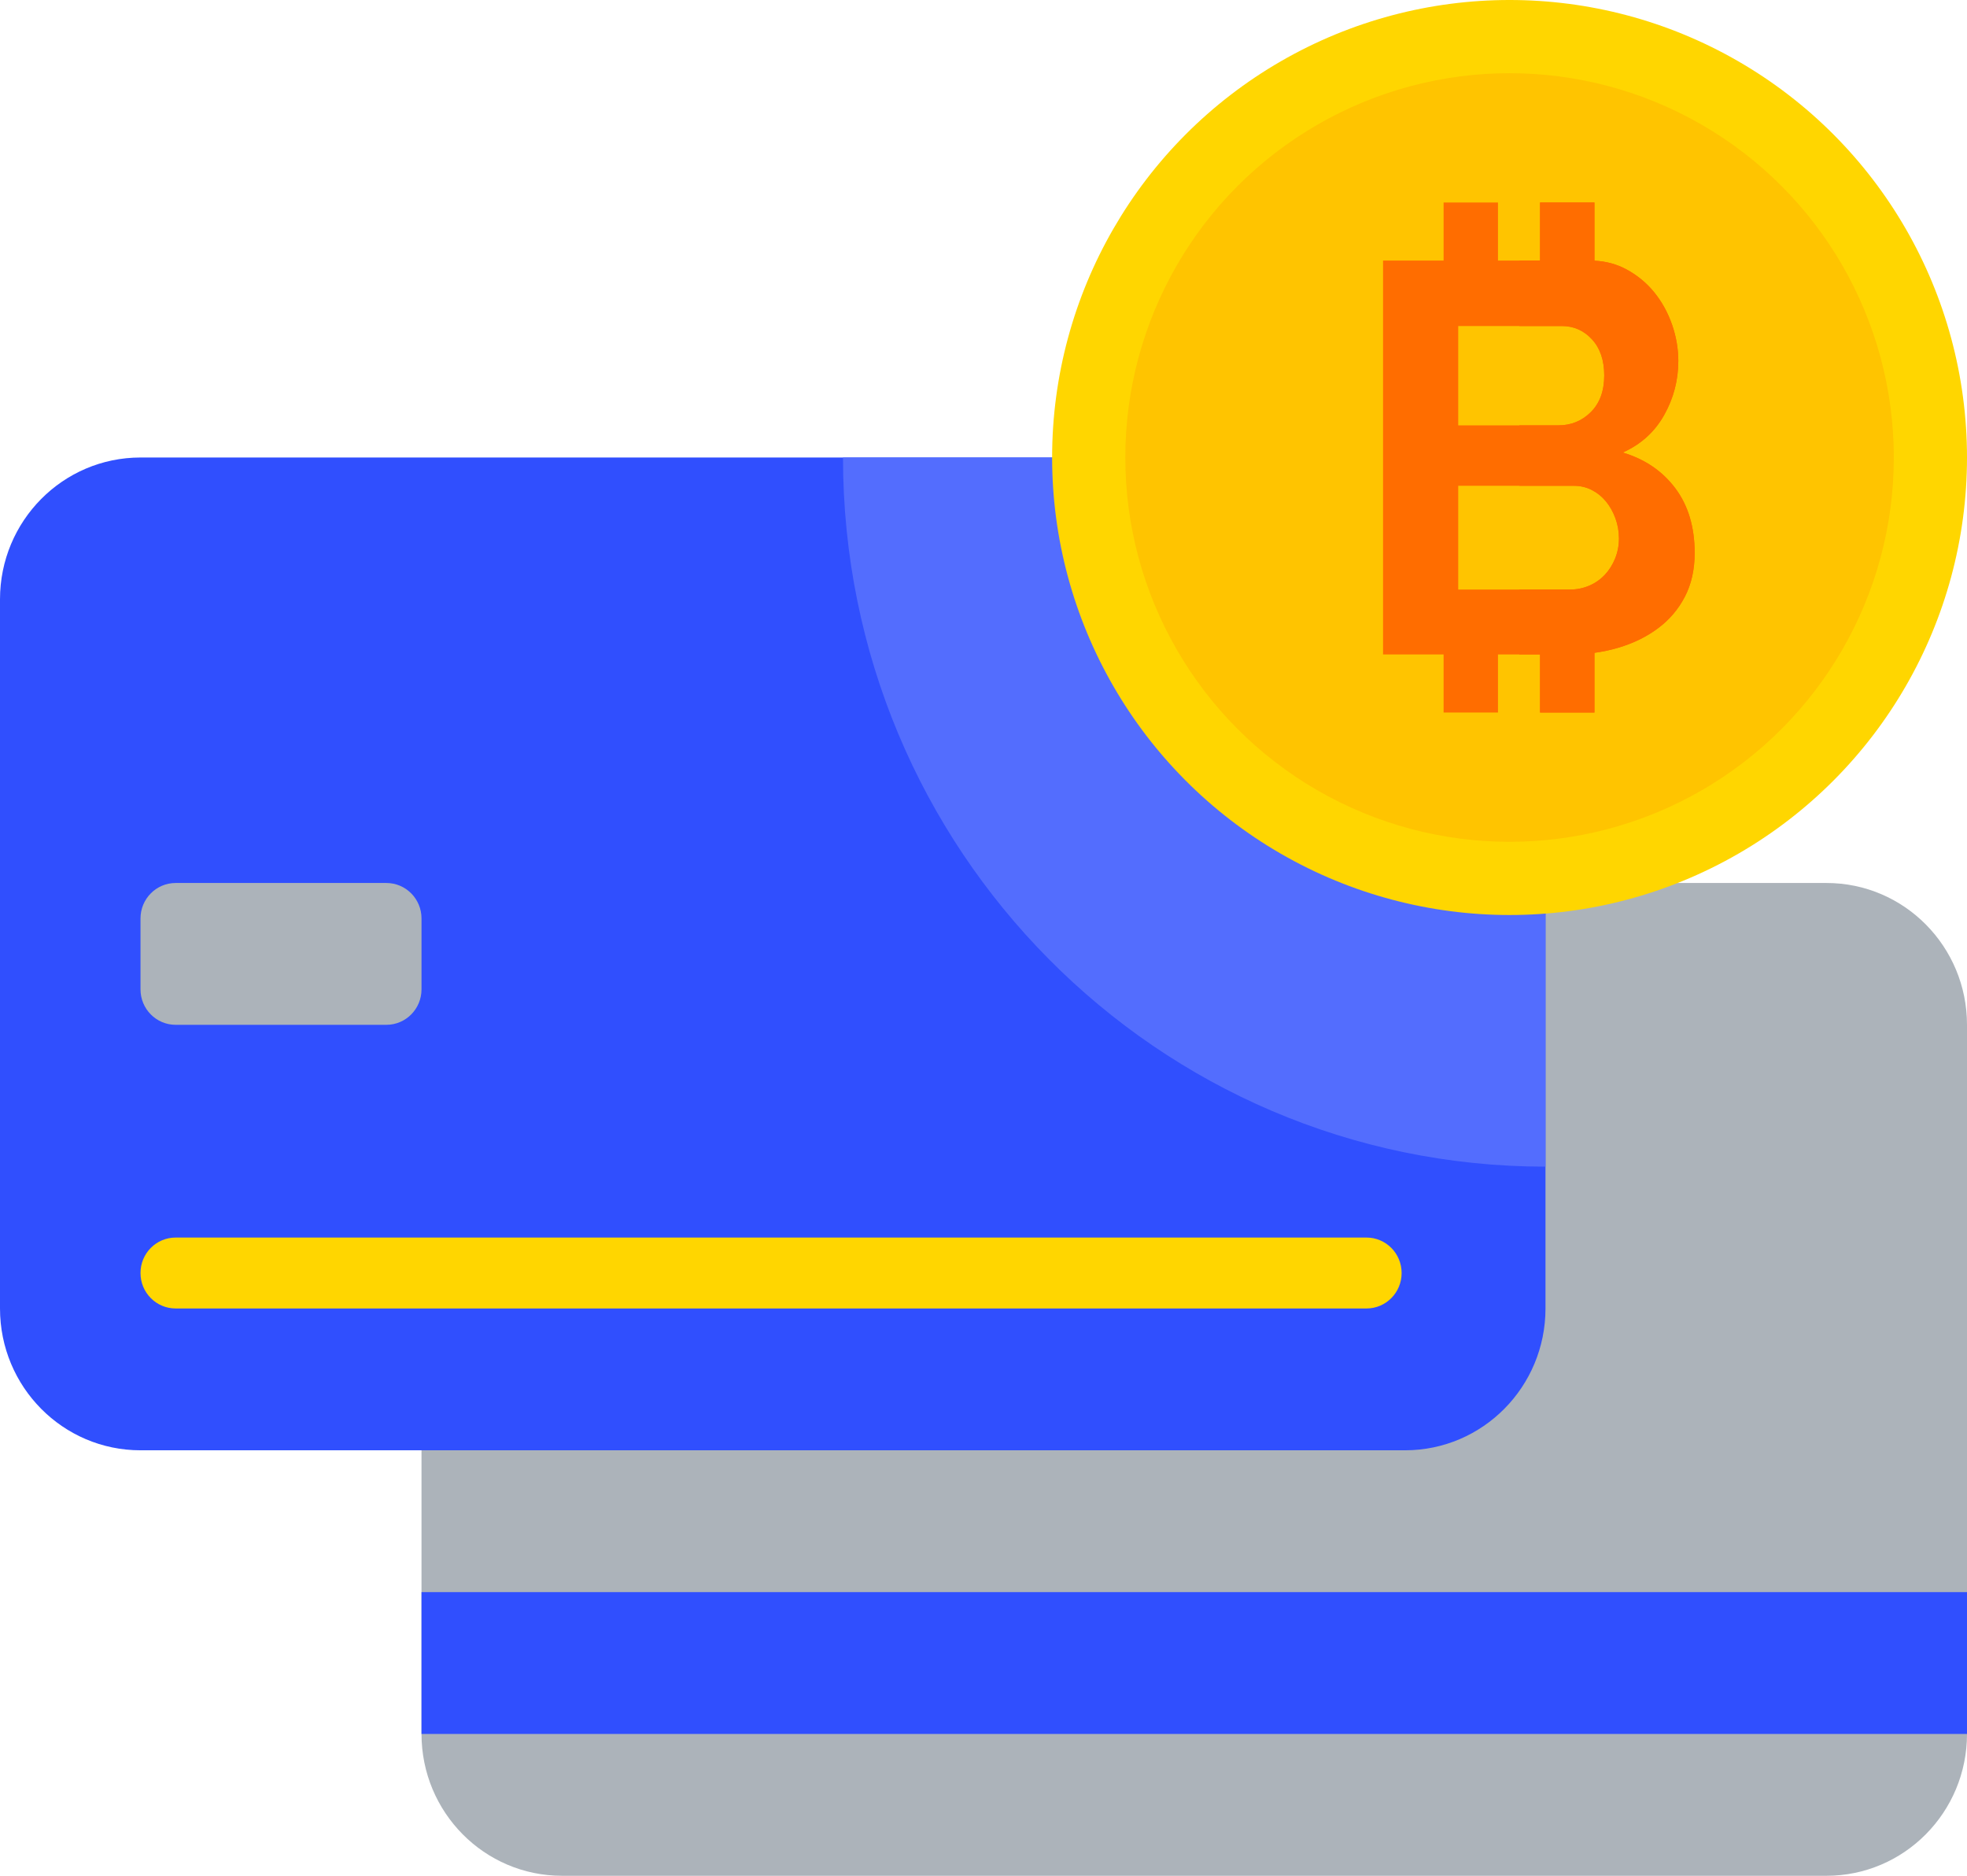
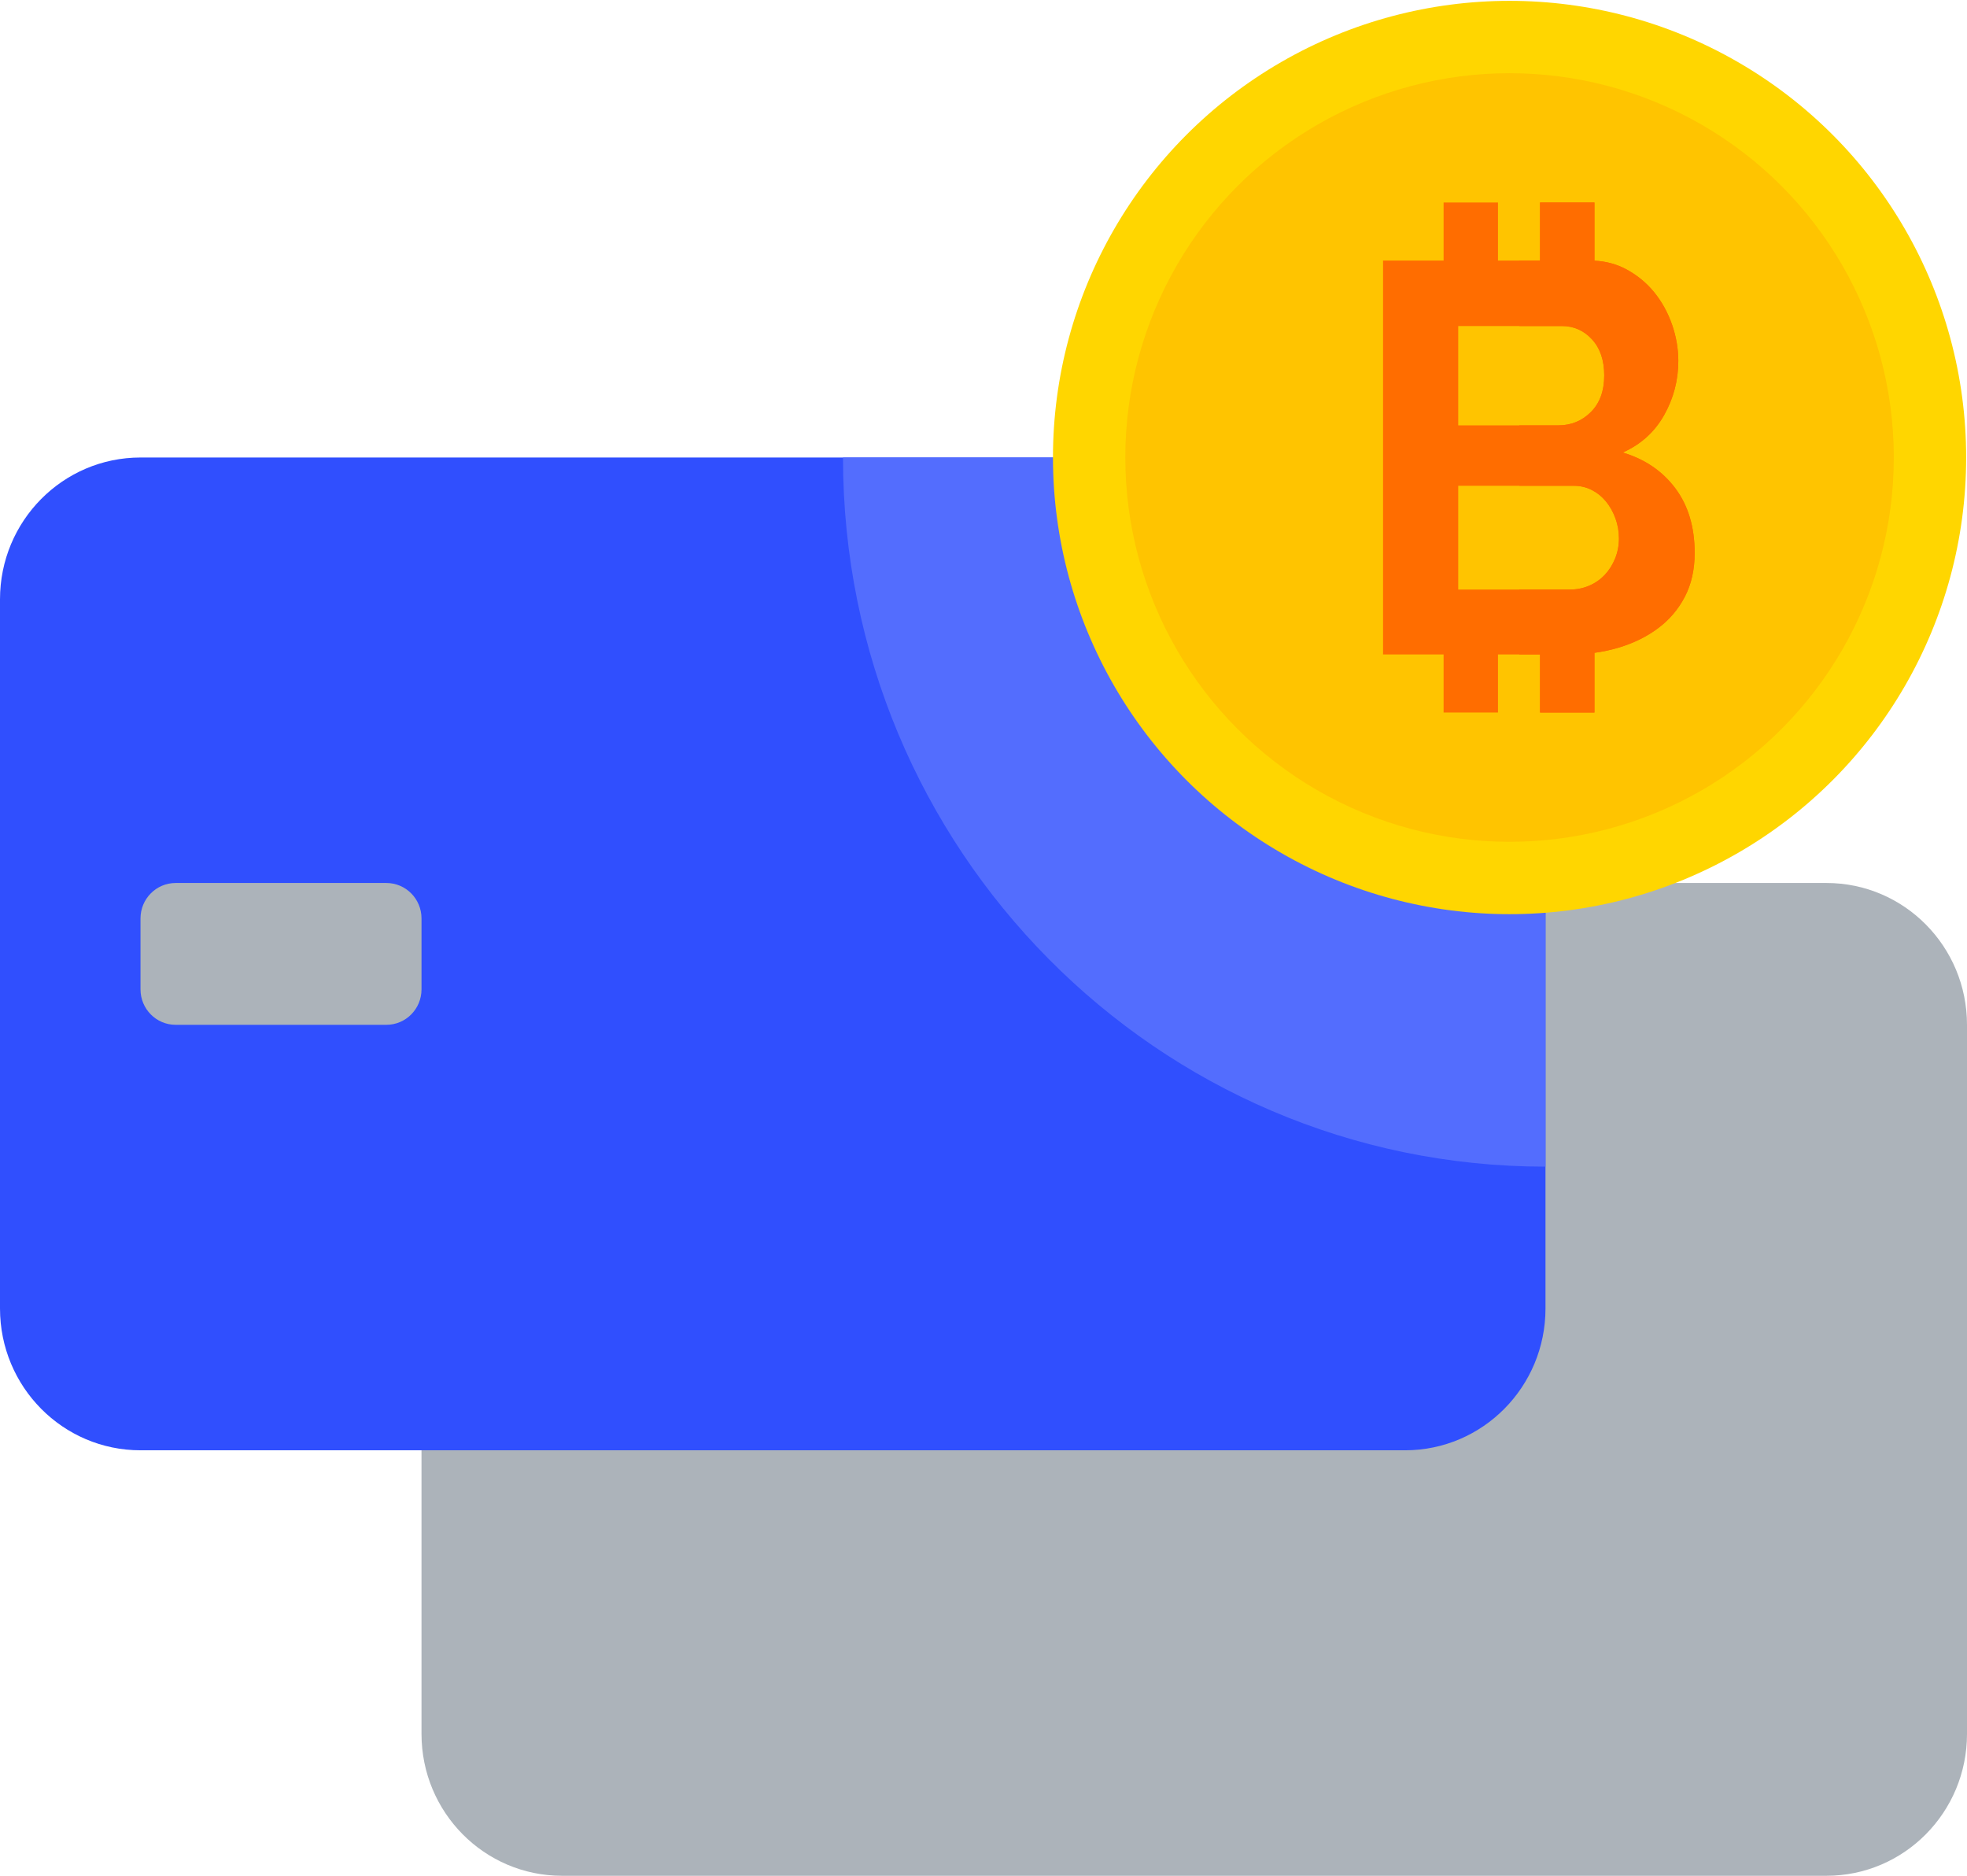
<svg xmlns="http://www.w3.org/2000/svg" width="86px" height="82px" viewBox="0 0 86 82" version="1.1">
  <title>Group 6</title>
  <desc>Created with Sketch.</desc>
  <defs />
  <g id="RedStreet" stroke="none" stroke-width="1" fill="none" fill-rule="evenodd" transform="translate(-970, -1715)">
    <g id="Group-6" transform="translate(970, 1715)" fill-rule="nonzero">
      <g id="Group-2">
        <g id="credit-card" transform="translate(0, 20)">
          <path d="M79.857,18.6 L55.286,18.6 L24.571,18.6 C21.177,18.6 18.429,21.375 18.429,24.8 L18.429,55.8 C18.429,59.225 21.177,62 24.571,62 L79.857,62 C83.251,62 86,59.225 86,55.8 L86,49.6 L86,24.8 C86,21.375 83.251,18.6 79.857,18.6 Z" id="Shape" fill="#ACB3BA" />
          <g id="Group" fill="#304FFE">
            <path d="M61.429,0 L36.857,0 L6.143,0 C2.749,0 0,2.775 0,6.2 L0,37.2 C0,40.626 2.749,43.4 6.143,43.4 L61.429,43.4 C64.823,43.4 67.571,40.626 67.571,37.2 L67.571,31 L67.571,6.2 C67.571,2.775 64.823,0 61.429,0 Z" id="Shape" />
-             <rect id="Rectangle-path" x="18.429" y="49.6" width="67.571" height="6.2" />
          </g>
          <g id="Group" transform="translate(6.143, 18.6)">
            <path d="M10.75,6.2 L1.536,6.2 C0.688,6.2 0,5.506 0,4.65 L0,1.55 C0,0.694 0.688,0 1.536,0 L10.75,0 C11.598,0 12.286,0.694 12.286,1.55 L12.286,4.65 C12.286,5.506 11.598,6.2 10.75,6.2 Z" id="Shape" fill="#ACB3BA" />
-             <path d="M53.602,18.6 L1.536,18.6 C0.686,18.6 0,17.907 0,17.05 C0,16.193 0.686,15.5 1.536,15.5 L53.602,15.5 C54.451,15.5 55.138,16.193 55.138,17.05 C55.138,17.907 54.451,18.6 53.602,18.6 Z" id="Shape" fill="#FFD600" />
          </g>
          <path d="M67.571,6.2 L67.571,31 C50.602,31 36.857,17.128 36.857,0 L61.429,0 C64.823,0 67.571,2.775 67.571,6.2 Z" id="Shape" fill="#536DFE" />
        </g>
        <g id="bitcoin" transform="translate(46, 0)" fill="#FFD600">
          <circle id="Oval" cx="20" cy="20" r="19.963" />
        </g>
      </g>
      <g id="Group-4" transform="translate(46, 0)">
        <g id="euro-copy">
-           <circle id="Oval" fill="#FFD600" cx="20" cy="20" r="20" />
          <circle id="Oval" fill="#FFC400" cx="20" cy="20" r="16.8" />
        </g>
      </g>
      <g id="Group-3" transform="translate(60, 8)" fill="#FF6D00">
        <path d="M13.248,13.346 C12.684,12.594 11.918,12.073 10.949,11.782 C11.743,11.426 12.346,10.881 12.759,10.145 C13.172,9.409 13.378,8.621 13.378,7.78 C13.378,7.247 13.287,6.717 13.105,6.192 C12.922,5.667 12.664,5.197 12.33,4.785 C11.997,4.373 11.592,4.038 11.116,3.779 C10.692,3.549 10.223,3.421 9.711,3.396 L9.711,0.852 L7.333,0.852 L7.333,3.391 L5.494,3.391 L5.494,0.852 L3.116,0.852 L3.116,3.391 L0.469,3.391 L0.469,20.609 L3.116,20.609 L3.116,23.148 L5.494,23.148 L5.494,20.609 L7.333,20.609 L7.333,23.148 L9.711,23.148 L9.711,20.538 C10.068,20.489 10.413,20.416 10.747,20.318 C11.405,20.124 11.985,19.841 12.485,19.469 C12.986,19.098 13.378,18.637 13.664,18.087 C13.95,17.537 14.093,16.899 14.093,16.171 C14.093,15.04 13.811,14.098 13.248,13.346 Z M3.756,6.252 L8.281,6.252 C8.805,6.252 9.246,6.447 9.603,6.835 C9.961,7.223 10.139,7.748 10.139,8.411 C10.139,9.09 9.945,9.623 9.556,10.012 C9.167,10.4 8.694,10.594 8.139,10.594 L3.756,10.594 L3.756,6.252 Z M10.616,16.414 C10.504,16.689 10.354,16.927 10.163,17.129 C9.973,17.331 9.746,17.489 9.484,17.602 C9.222,17.715 8.94,17.772 8.639,17.772 L3.756,17.772 L3.756,13.237 L8.806,13.237 C9.092,13.237 9.353,13.297 9.592,13.419 C9.83,13.54 10.036,13.706 10.211,13.916 C10.385,14.126 10.524,14.373 10.628,14.655 C10.731,14.938 10.783,15.234 10.783,15.541 C10.782,15.848 10.727,16.139 10.616,16.414 Z" id="Shape" />
        <path d="M13.247,13.345 C12.683,12.594 11.918,12.073 10.949,11.782 C11.743,11.427 12.346,10.881 12.759,10.144 C13.172,9.41 13.378,8.621 13.378,7.781 C13.378,7.247 13.287,6.718 13.105,6.192 C12.921,5.667 12.664,5.198 12.331,4.785 C11.997,4.373 11.593,4.038 11.115,3.779 C10.691,3.549 10.224,3.422 9.712,3.396 L9.712,0.852 L7.333,0.852 L7.333,3.39 L6.428,3.39 L6.428,6.252 L8.281,6.252 C8.806,6.252 9.246,6.446 9.603,6.834 C9.96,7.223 10.139,7.748 10.139,8.411 C10.139,9.09 9.944,9.623 9.556,10.011 C9.166,10.399 8.694,10.594 8.138,10.594 L6.428,10.594 L6.428,13.236 L8.806,13.236 C9.091,13.236 9.353,13.297 9.591,13.418 C9.83,13.539 10.035,13.705 10.21,13.916 C10.385,14.126 10.524,14.373 10.627,14.656 C10.731,14.938 10.782,15.234 10.782,15.541 C10.782,15.848 10.726,16.139 10.615,16.413 C10.505,16.688 10.353,16.927 10.163,17.13 C9.972,17.331 9.746,17.49 9.484,17.602 C9.222,17.715 8.94,17.772 8.639,17.772 L6.428,17.772 L6.428,20.61 L7.333,20.61 L7.333,23.148 L9.712,23.148 L9.712,20.538 C10.068,20.49 10.413,20.417 10.746,20.318 C11.405,20.124 11.985,19.841 12.485,19.469 C12.985,19.098 13.378,18.636 13.664,18.087 C13.95,17.538 14.093,16.898 14.093,16.171 C14.093,15.04 13.81,14.098 13.247,13.345 Z" id="Shape" />
      </g>
    </g>
  </g>
</svg>